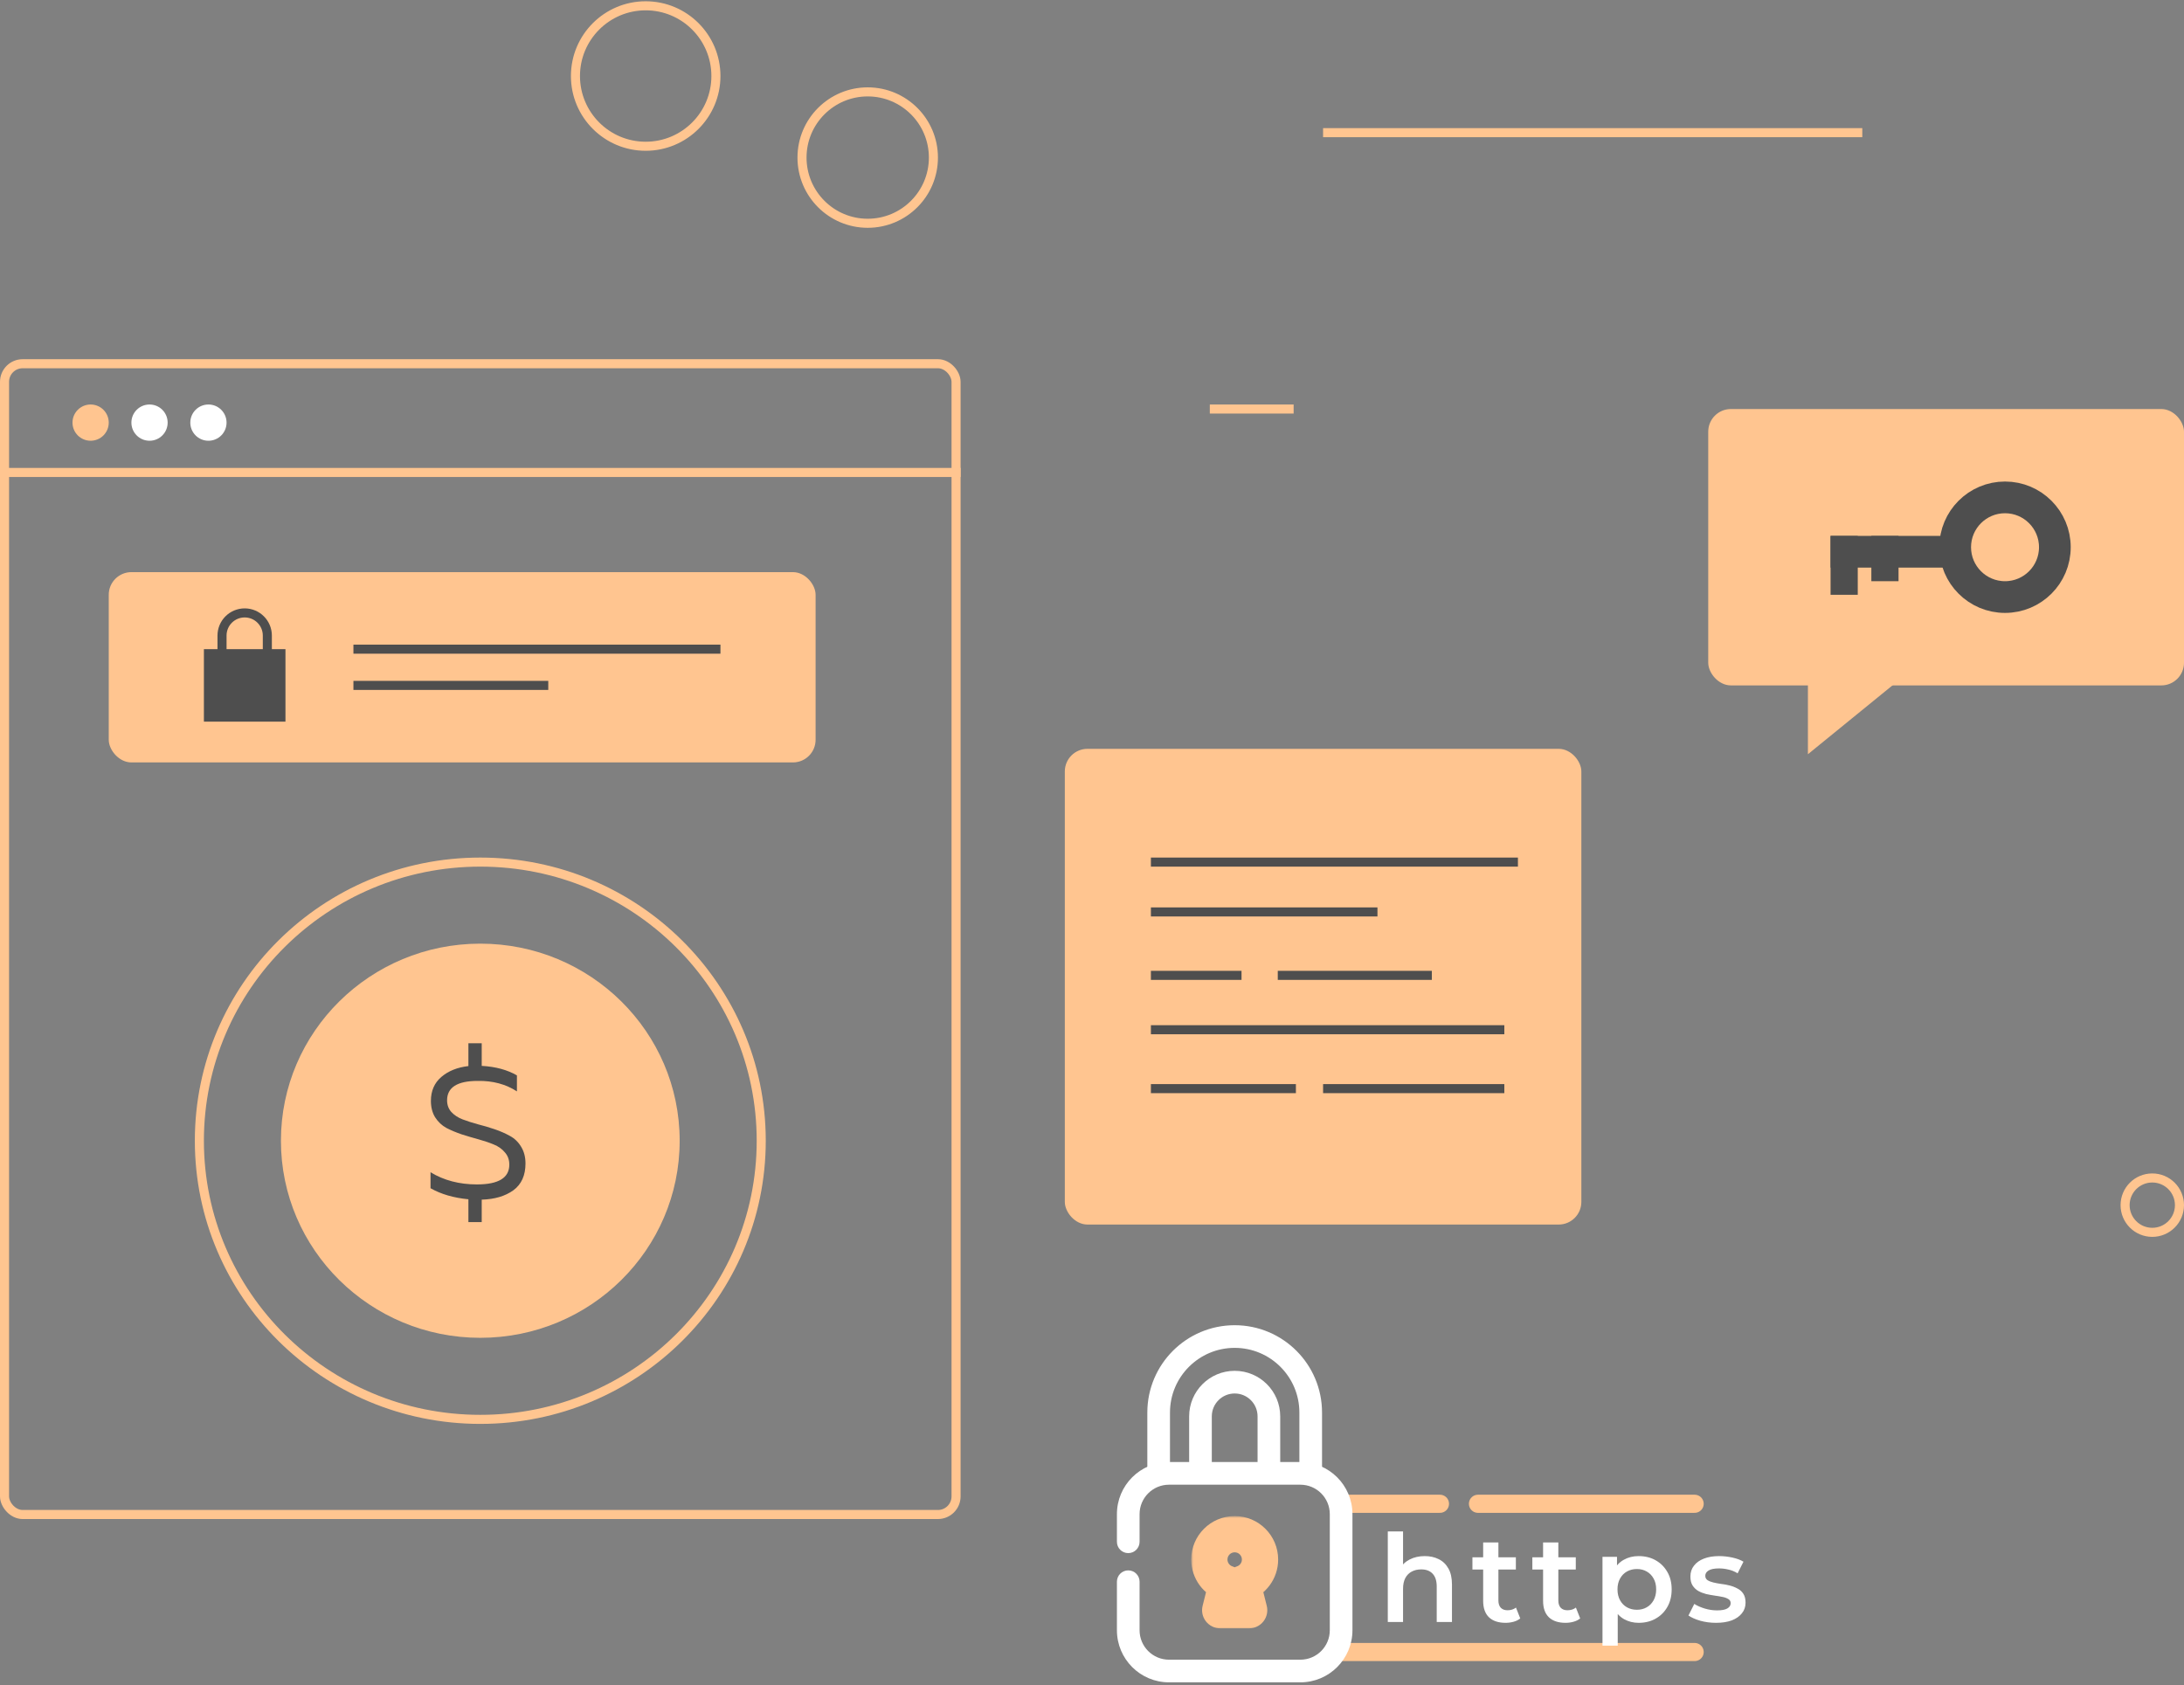
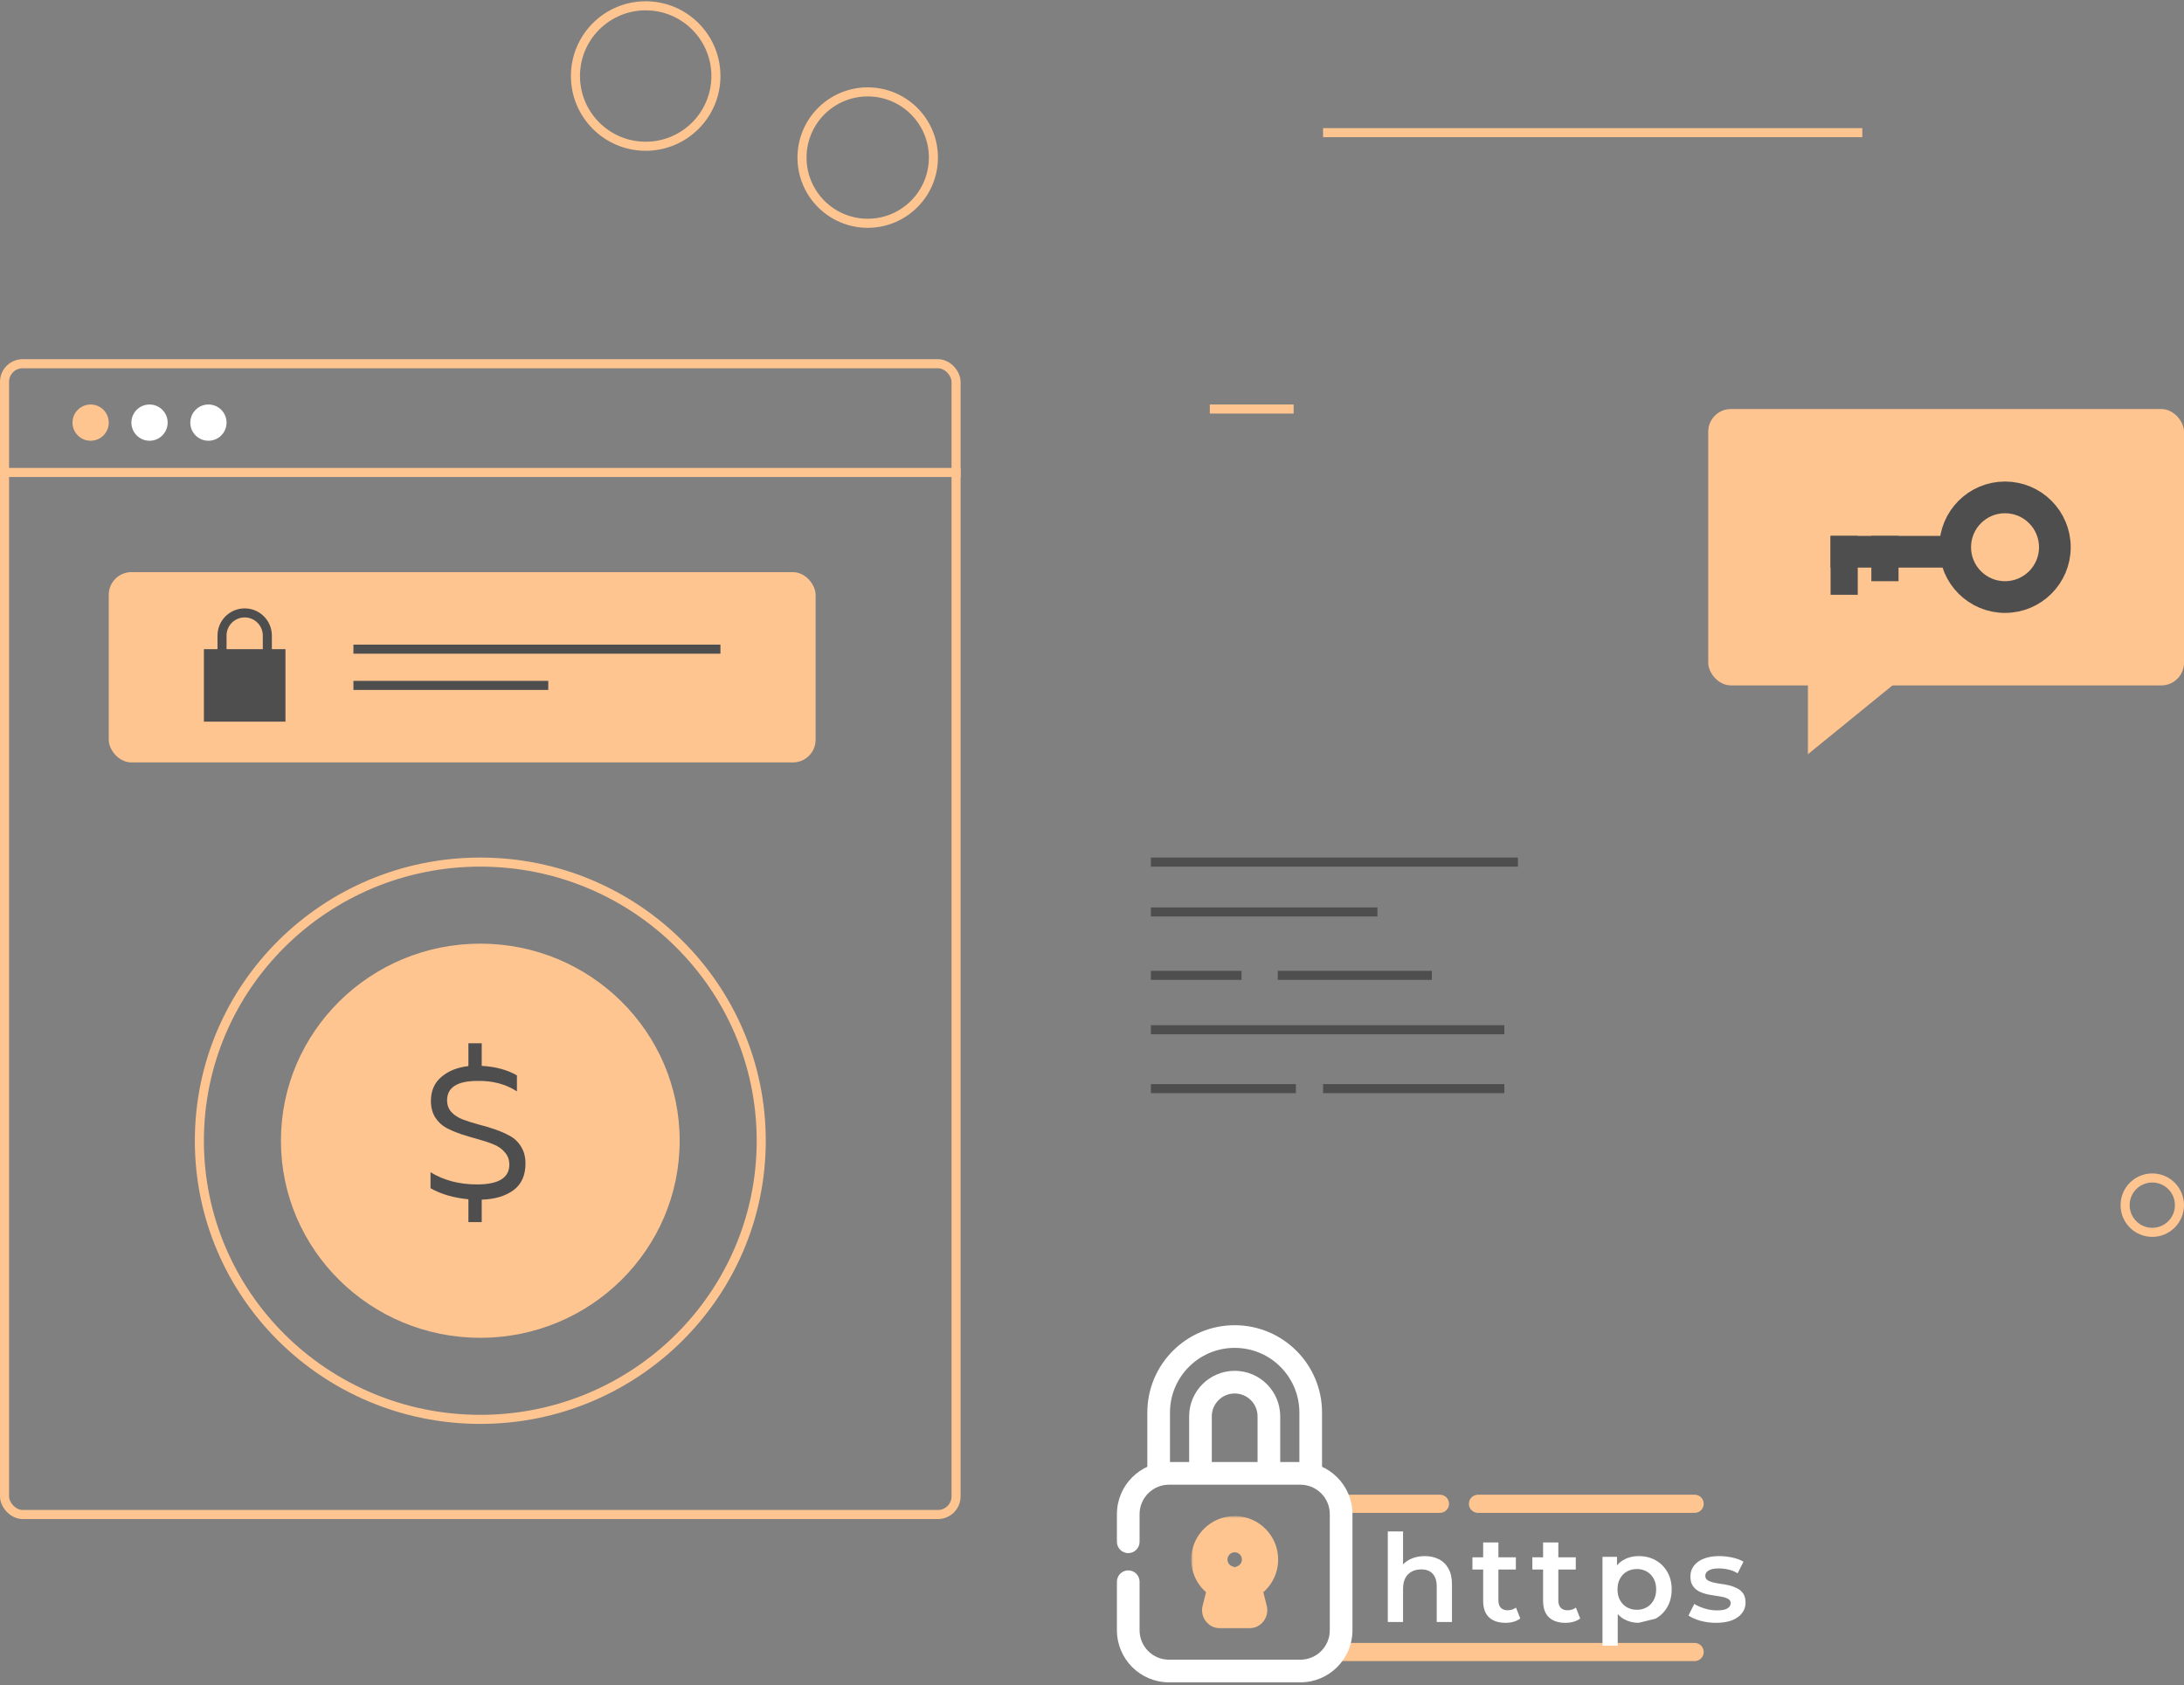
<svg xmlns="http://www.w3.org/2000/svg" width="482" height="372" viewBox="0 0 482 372" fill="none">
  <rect x="0" y="0" width="482" height="372" fill="#808080" stroke="none" />
-   <rect x="235" y="165.281" width="114" height="105" rx="5" fill="#FFC590" />
  <circle cx="191.5" cy="34.781" r="14.5" stroke="#FFC590" stroke-width="2" />
  <circle cx="475" cy="266" r="6" stroke="#FFC590" stroke-width="2" />
  <circle cx="142.5" cy="16.781" r="15.5" stroke="#FFC590" stroke-width="2" />
  <path d="M267 90.281H285.5" stroke="#FFC590" stroke-width="2" />
  <path d="M292 29.281H411" stroke="#FFC590" stroke-width="2" />
  <path d="M254 190.281H335" stroke="#4E4E4E" stroke-width="2" />
  <path d="M254 201.281H304" stroke="#4E4E4E" stroke-width="2" />
  <path d="M254 215.281H274" stroke="#4E4E4E" stroke-width="2" />
  <path d="M254 227.281H332" stroke="#4E4E4E" stroke-width="2" />
  <path d="M282 215.281H316" stroke="#4E4E4E" stroke-width="2" />
  <path d="M292 240.281H332" stroke="#4E4E4E" stroke-width="2" />
  <path d="M254 240.281H286" stroke="#4E4E4E" stroke-width="2" />
  <rect x="24" y="126.281" width="156" height="42" rx="5" fill="#FFC590" />
  <path d="M168 251.781C168 285.739 140.249 313.281 106 313.281C71.751 313.281 44 285.739 44 251.781C44 217.823 71.751 190.281 106 190.281C140.249 190.281 168 217.823 168 251.781Z" stroke="#FFC590" stroke-width="2" />
  <ellipse cx="106" cy="251.781" rx="44" ry="43.5" fill="#FFC590" />
  <path d="M106.314 269.741H103.374V264.701C100.126 264.393 97.34 263.581 95.016 262.265V258.737C97.956 260.529 101.372 261.425 105.264 261.425C110.024 261.425 112.404 259.969 112.404 257.057C112.404 255.993 112.082 255.097 111.438 254.369C110.822 253.613 109.996 253.025 108.96 252.605C107.952 252.185 106.832 251.807 105.6 251.471C104.368 251.135 103.136 250.771 101.904 250.379C100.672 249.959 99.538 249.483 98.502 248.951C97.494 248.391 96.668 247.607 96.024 246.599C95.408 245.591 95.1 244.387 95.1 242.987C95.1 240.775 95.87 239.011 97.41 237.695C98.95 236.379 100.938 235.581 103.374 235.301V230.261H106.314V235.259C109.366 235.427 111.956 236.127 114.084 237.359V240.887C111.62 239.291 108.736 238.521 105.432 238.577C100.924 238.577 98.67 240.005 98.67 242.861C98.67 243.869 98.978 244.723 99.594 245.423C100.238 246.123 101.064 246.669 102.072 247.061C103.108 247.453 104.242 247.817 105.474 248.153C106.706 248.461 107.938 248.825 109.17 249.245C110.402 249.665 111.522 250.155 112.53 250.715C113.566 251.275 114.392 252.073 115.008 253.109C115.652 254.145 115.974 255.377 115.974 256.805C115.974 259.437 115.078 261.411 113.286 262.727C111.494 264.015 109.17 264.701 106.314 264.785V269.741Z" fill="#4E4E4E" />
  <path d="M0 104.281H212" stroke="#FFC590" stroke-width="2" />
  <path d="M78 143.281L159 143.281" stroke="#4E4E4E" stroke-width="2" />
  <path d="M78 151.281L121 151.281" stroke="#4E4E4E" stroke-width="2" />
  <rect x="1" y="80.281" width="210" height="254" rx="4" stroke="#FFC590" stroke-width="2" />
  <rect x="45" y="143.281" width="18" height="16" fill="#4E4E4E" />
  <path d="M59 140.281V148.281H49V140.281C49 137.52 51.239 135.281 54 135.281C56.761 135.281 59 137.52 59 140.281Z" stroke="#4E4E4E" stroke-width="2" />
  <circle cx="20" cy="93.281" r="4" fill="#FFC590" />
  <circle cx="33" cy="93.281" r="4" fill="white" />
  <circle cx="46" cy="93.281" r="4" fill="white" />
  <rect x="377" y="90.281" width="105" height="61" rx="5" fill="#FFC590" />
  <path d="M419.5 149.781L399 166.473L399 143.09L419.5 149.781Z" fill="#FFC590" />
  <rect x="404" y="118.281" width="6" height="13" fill="#4E4E4E" />
  <rect x="413" y="118.281" width="6" height="10" fill="#4E4E4E" />
  <rect x="404" y="118.281" width="30" height="7" fill="#4E4E4E" />
  <circle cx="442.5" cy="120.781" r="11" stroke="#4E4E4E" stroke-width="7" />
  <path d="M296.819 331.913L317.792 331.913" stroke="#FFC590" stroke-width="4" stroke-linecap="round" stroke-linejoin="round" />
  <path d="M326.181 331.913L374 331.913" stroke="#FFC590" stroke-width="4" stroke-linecap="round" stroke-linejoin="round" />
  <path d="M295.98 364.631L374 364.631" stroke="#FFC590" stroke-width="4" stroke-linecap="round" stroke-linejoin="round" />
-   <path d="M314.44 343.459C315.589 343.459 316.613 343.683 317.51 344.132C318.426 344.581 319.144 345.272 319.664 346.206C320.185 347.121 320.445 348.306 320.445 349.76V358H317.079V350.191C317.079 348.916 316.774 347.965 316.164 347.337C315.571 346.708 314.737 346.394 313.66 346.394C312.87 346.394 312.17 346.556 311.559 346.879C310.949 347.202 310.473 347.687 310.132 348.333C309.809 348.961 309.647 349.76 309.647 350.729V358H306.281V338.019H309.647V347.498L308.92 346.313C309.423 345.398 310.15 344.698 311.101 344.213C312.071 343.71 313.184 343.459 314.44 343.459ZM332.282 358.188C330.702 358.188 329.482 357.785 328.62 356.977C327.758 356.151 327.327 354.939 327.327 353.341V340.443H330.693V353.261C330.693 353.943 330.864 354.472 331.205 354.849C331.564 355.226 332.058 355.415 332.686 355.415C333.44 355.415 334.068 355.217 334.571 354.823L335.513 357.219C335.119 357.542 334.634 357.785 334.059 357.946C333.485 358.108 332.892 358.188 332.282 358.188ZM324.958 346.421V343.728H334.544V346.421H324.958ZM345.507 358.188C343.928 358.188 342.707 357.785 341.845 356.977C340.983 356.151 340.553 354.939 340.553 353.341V340.443H343.919V353.261C343.919 353.943 344.089 354.472 344.43 354.849C344.789 355.226 345.283 355.415 345.911 355.415C346.665 355.415 347.294 355.217 347.796 354.823L348.739 357.219C348.344 357.542 347.859 357.785 347.285 357.946C346.71 358.108 346.118 358.188 345.507 358.188ZM338.183 346.421V343.728H347.769V346.421H338.183ZM361.633 358.188C360.466 358.188 359.398 357.919 358.428 357.381C357.477 356.842 356.714 356.034 356.139 354.957C355.583 353.862 355.304 352.48 355.304 350.81C355.304 349.123 355.574 347.74 356.112 346.663C356.669 345.586 357.423 344.787 358.374 344.267C359.326 343.728 360.412 343.459 361.633 343.459C363.051 343.459 364.298 343.764 365.376 344.374C366.471 344.985 367.332 345.838 367.961 346.933C368.607 348.028 368.93 349.32 368.93 350.81C368.93 352.3 368.607 353.602 367.961 354.715C367.332 355.81 366.471 356.663 365.376 357.273C364.298 357.883 363.051 358.188 361.633 358.188ZM353.662 363.224V343.62H356.866V347.013L356.759 350.837L357.028 354.661V363.224H353.662ZM361.256 355.307C362.063 355.307 362.781 355.128 363.41 354.769C364.056 354.41 364.568 353.889 364.945 353.207C365.322 352.525 365.51 351.726 365.51 350.81C365.51 349.877 365.322 349.078 364.945 348.414C364.568 347.731 364.056 347.211 363.41 346.852C362.781 346.493 362.063 346.313 361.256 346.313C360.448 346.313 359.721 346.493 359.074 346.852C358.428 347.211 357.916 347.731 357.539 348.414C357.162 349.078 356.974 349.877 356.974 350.81C356.974 351.726 357.162 352.525 357.539 353.207C357.916 353.889 358.428 354.41 359.074 354.769C359.721 355.128 360.448 355.307 361.256 355.307ZM378.72 358.188C377.517 358.188 376.359 358.036 375.246 357.731C374.151 357.408 373.28 357.022 372.634 356.573L373.926 354.015C374.573 354.428 375.345 354.769 376.242 355.038C377.14 355.307 378.037 355.442 378.935 355.442C379.994 355.442 380.757 355.298 381.224 355.011C381.709 354.724 381.951 354.338 381.951 353.853C381.951 353.458 381.789 353.162 381.466 352.964C381.143 352.749 380.721 352.587 380.201 352.48C379.68 352.372 379.097 352.273 378.45 352.184C377.822 352.094 377.185 351.977 376.538 351.834C375.91 351.672 375.336 351.448 374.815 351.16C374.294 350.855 373.873 350.451 373.549 349.949C373.226 349.446 373.065 348.782 373.065 347.956C373.065 347.04 373.325 346.25 373.846 345.586C374.366 344.904 375.093 344.383 376.027 344.024C376.978 343.647 378.1 343.459 379.393 343.459C380.362 343.459 381.341 343.567 382.328 343.782C383.315 343.997 384.132 344.303 384.778 344.698L383.486 347.256C382.804 346.843 382.112 346.565 381.412 346.421C380.73 346.259 380.048 346.179 379.366 346.179C378.343 346.179 377.58 346.331 377.077 346.636C376.592 346.942 376.35 347.328 376.35 347.794C376.35 348.225 376.511 348.548 376.835 348.764C377.158 348.979 377.58 349.15 378.1 349.275C378.621 349.401 379.195 349.509 379.824 349.598C380.47 349.67 381.107 349.787 381.735 349.949C382.364 350.11 382.938 350.335 383.459 350.622C383.997 350.891 384.428 351.277 384.751 351.78C385.075 352.282 385.236 352.938 385.236 353.745C385.236 354.643 384.967 355.424 384.428 356.088C383.908 356.752 383.163 357.273 382.193 357.65C381.224 358.009 380.066 358.188 378.72 358.188Z" fill="white" />
+   <path d="M314.44 343.459C315.589 343.459 316.613 343.683 317.51 344.132C318.426 344.581 319.144 345.272 319.664 346.206C320.185 347.121 320.445 348.306 320.445 349.76V358H317.079V350.191C317.079 348.916 316.774 347.965 316.164 347.337C315.571 346.708 314.737 346.394 313.66 346.394C312.87 346.394 312.17 346.556 311.559 346.879C310.949 347.202 310.473 347.687 310.132 348.333C309.809 348.961 309.647 349.76 309.647 350.729V358H306.281V338.019H309.647V347.498L308.92 346.313C309.423 345.398 310.15 344.698 311.101 344.213C312.071 343.71 313.184 343.459 314.44 343.459ZM332.282 358.188C330.702 358.188 329.482 357.785 328.62 356.977C327.758 356.151 327.327 354.939 327.327 353.341V340.443H330.693V353.261C330.693 353.943 330.864 354.472 331.205 354.849C331.564 355.226 332.058 355.415 332.686 355.415C333.44 355.415 334.068 355.217 334.571 354.823L335.513 357.219C335.119 357.542 334.634 357.785 334.059 357.946C333.485 358.108 332.892 358.188 332.282 358.188ZM324.958 346.421V343.728H334.544V346.421H324.958ZM345.507 358.188C343.928 358.188 342.707 357.785 341.845 356.977C340.983 356.151 340.553 354.939 340.553 353.341V340.443H343.919V353.261C343.919 353.943 344.089 354.472 344.43 354.849C344.789 355.226 345.283 355.415 345.911 355.415C346.665 355.415 347.294 355.217 347.796 354.823L348.739 357.219C348.344 357.542 347.859 357.785 347.285 357.946C346.71 358.108 346.118 358.188 345.507 358.188ZM338.183 346.421V343.728H347.769V346.421H338.183ZM361.633 358.188C360.466 358.188 359.398 357.919 358.428 357.381C357.477 356.842 356.714 356.034 356.139 354.957C355.583 353.862 355.304 352.48 355.304 350.81C355.304 349.123 355.574 347.74 356.112 346.663C356.669 345.586 357.423 344.787 358.374 344.267C359.326 343.728 360.412 343.459 361.633 343.459C363.051 343.459 364.298 343.764 365.376 344.374C366.471 344.985 367.332 345.838 367.961 346.933C368.607 348.028 368.93 349.32 368.93 350.81C368.93 352.3 368.607 353.602 367.961 354.715C367.332 355.81 366.471 356.663 365.376 357.273ZM353.662 363.224V343.62H356.866V347.013L356.759 350.837L357.028 354.661V363.224H353.662ZM361.256 355.307C362.063 355.307 362.781 355.128 363.41 354.769C364.056 354.41 364.568 353.889 364.945 353.207C365.322 352.525 365.51 351.726 365.51 350.81C365.51 349.877 365.322 349.078 364.945 348.414C364.568 347.731 364.056 347.211 363.41 346.852C362.781 346.493 362.063 346.313 361.256 346.313C360.448 346.313 359.721 346.493 359.074 346.852C358.428 347.211 357.916 347.731 357.539 348.414C357.162 349.078 356.974 349.877 356.974 350.81C356.974 351.726 357.162 352.525 357.539 353.207C357.916 353.889 358.428 354.41 359.074 354.769C359.721 355.128 360.448 355.307 361.256 355.307ZM378.72 358.188C377.517 358.188 376.359 358.036 375.246 357.731C374.151 357.408 373.28 357.022 372.634 356.573L373.926 354.015C374.573 354.428 375.345 354.769 376.242 355.038C377.14 355.307 378.037 355.442 378.935 355.442C379.994 355.442 380.757 355.298 381.224 355.011C381.709 354.724 381.951 354.338 381.951 353.853C381.951 353.458 381.789 353.162 381.466 352.964C381.143 352.749 380.721 352.587 380.201 352.48C379.68 352.372 379.097 352.273 378.45 352.184C377.822 352.094 377.185 351.977 376.538 351.834C375.91 351.672 375.336 351.448 374.815 351.16C374.294 350.855 373.873 350.451 373.549 349.949C373.226 349.446 373.065 348.782 373.065 347.956C373.065 347.04 373.325 346.25 373.846 345.586C374.366 344.904 375.093 344.383 376.027 344.024C376.978 343.647 378.1 343.459 379.393 343.459C380.362 343.459 381.341 343.567 382.328 343.782C383.315 343.997 384.132 344.303 384.778 344.698L383.486 347.256C382.804 346.843 382.112 346.565 381.412 346.421C380.73 346.259 380.048 346.179 379.366 346.179C378.343 346.179 377.58 346.331 377.077 346.636C376.592 346.942 376.35 347.328 376.35 347.794C376.35 348.225 376.511 348.548 376.835 348.764C377.158 348.979 377.58 349.15 378.1 349.275C378.621 349.401 379.195 349.509 379.824 349.598C380.47 349.67 381.107 349.787 381.735 349.949C382.364 350.11 382.938 350.335 383.459 350.622C383.997 350.891 384.428 351.277 384.751 351.78C385.075 352.282 385.236 352.938 385.236 353.745C385.236 354.643 384.967 355.424 384.428 356.088C383.908 356.752 383.163 357.273 382.193 357.65C381.224 358.009 380.066 358.188 378.72 358.188Z" fill="white" />
  <path d="M246.5 340.302C246.5 341.683 247.619 342.802 249 342.802C250.381 342.802 251.5 341.683 251.5 340.302H246.5ZM251.5 349.111C251.5 347.73 250.381 346.611 249 346.611C247.619 346.611 246.5 347.73 246.5 349.111H251.5ZM258 327.701H286.98V322.701H258V327.701ZM293.48 334.201V359.825H298.48V334.201H293.48ZM286.98 366.325H258V371.325H286.98V366.325ZM251.5 340.302V334.201H246.5V340.302H251.5ZM251.5 359.825V349.111H246.5V359.825H251.5ZM258 366.325C254.41 366.325 251.5 363.415 251.5 359.825H246.5C246.5 366.177 251.649 371.325 258 371.325V366.325ZM293.48 359.825C293.48 363.415 290.57 366.325 286.98 366.325V371.325C293.331 371.325 298.48 366.177 298.48 359.825H293.48ZM286.98 327.701C290.57 327.701 293.48 330.611 293.48 334.201H298.48C298.48 327.85 293.331 322.701 286.98 322.701V327.701ZM258 322.701C251.649 322.701 246.5 327.85 246.5 334.201H251.5C251.5 330.611 254.41 327.701 258 327.701V322.701Z" fill="white" />
  <path d="M289.268 325.201V311.779C289.268 302.512 281.756 295 272.49 295V295C263.223 295 255.711 302.512 255.711 311.779V325.201" stroke="white" stroke-width="5" />
  <path d="M280.04 325.201V312.617C280.04 308.448 276.66 305.067 272.49 305.067V305.067C268.32 305.067 264.94 308.448 264.94 312.617V325.201" stroke="white" stroke-width="5" />
  <mask id="path-40-outside-1_24_372" maskUnits="userSpaceOnUse" x="262.897" y="334.624" width="20" height="25" fill="black">
    <rect fill="white" x="262.897" y="334.624" width="20" height="25" />
    <path fill-rule="evenodd" clip-rule="evenodd" d="M274.219 349.537C276.462 348.809 278.083 346.702 278.083 344.217C278.083 341.128 275.579 338.624 272.49 338.624C269.401 338.624 266.897 341.128 266.897 344.217C266.897 346.702 268.518 348.809 270.76 349.537L269.294 355.403H275.686L274.219 349.537Z" />
  </mask>
  <path d="M274.219 349.537L272.983 345.733C270.984 346.382 269.829 348.468 270.339 350.507L274.219 349.537ZM270.76 349.537L274.641 350.507C275.151 348.468 273.995 346.382 271.996 345.733L270.76 349.537ZM269.294 355.403L265.413 354.433C265.115 355.628 265.383 356.893 266.141 357.864C266.899 358.835 268.062 359.403 269.294 359.403V355.403ZM275.686 355.403V359.403C276.917 359.403 278.08 358.835 278.839 357.864C279.597 356.893 279.865 355.628 279.566 354.433L275.686 355.403ZM274.083 344.217C274.083 344.919 273.626 345.524 272.983 345.733L275.455 353.342C279.297 352.093 282.083 348.486 282.083 344.217H274.083ZM272.49 342.624C273.37 342.624 274.083 343.337 274.083 344.217H282.083C282.083 338.919 277.788 334.624 272.49 334.624V342.624ZM270.897 344.217C270.897 343.337 271.61 342.624 272.49 342.624V334.624C267.192 334.624 262.897 338.919 262.897 344.217H270.897ZM271.996 345.733C271.353 345.524 270.897 344.919 270.897 344.217H262.897C262.897 348.486 265.682 352.093 269.524 353.342L271.996 345.733ZM273.174 356.373L274.641 350.507L266.88 348.567L265.413 354.433L273.174 356.373ZM275.686 351.403H269.294V359.403H275.686V351.403ZM270.339 350.507L271.805 356.373L279.566 354.433L278.1 348.567L270.339 350.507Z" fill="#FFC590" mask="url(#path-40-outside-1_24_372)" />
</svg>